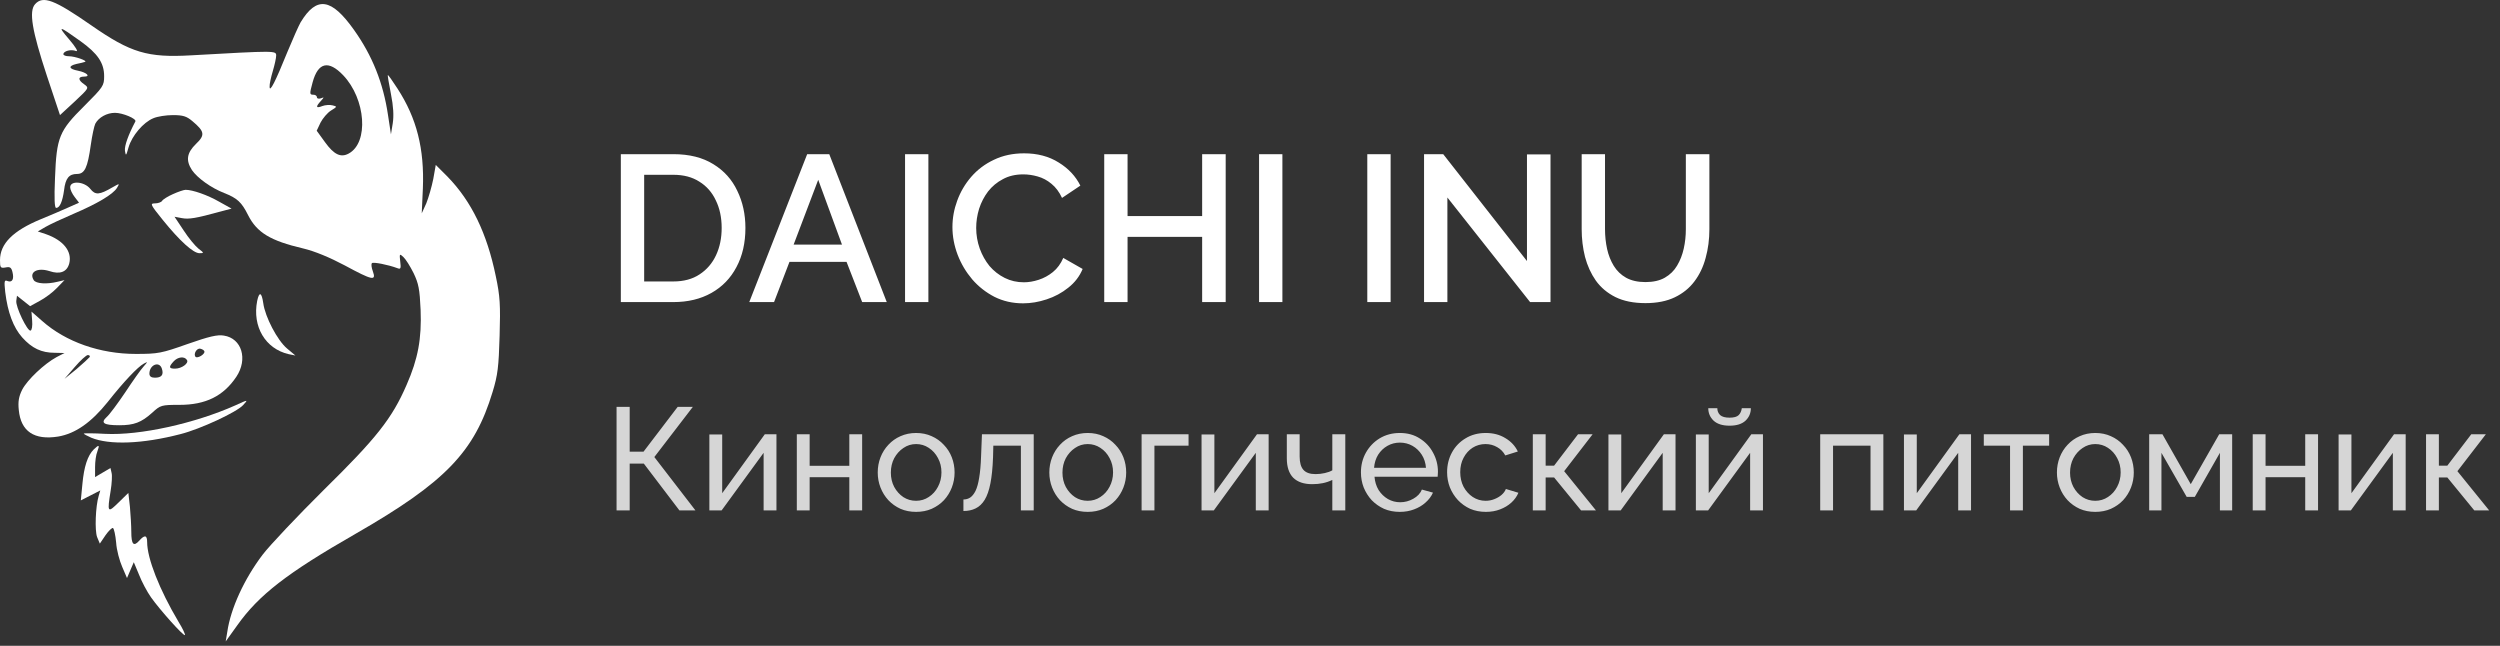
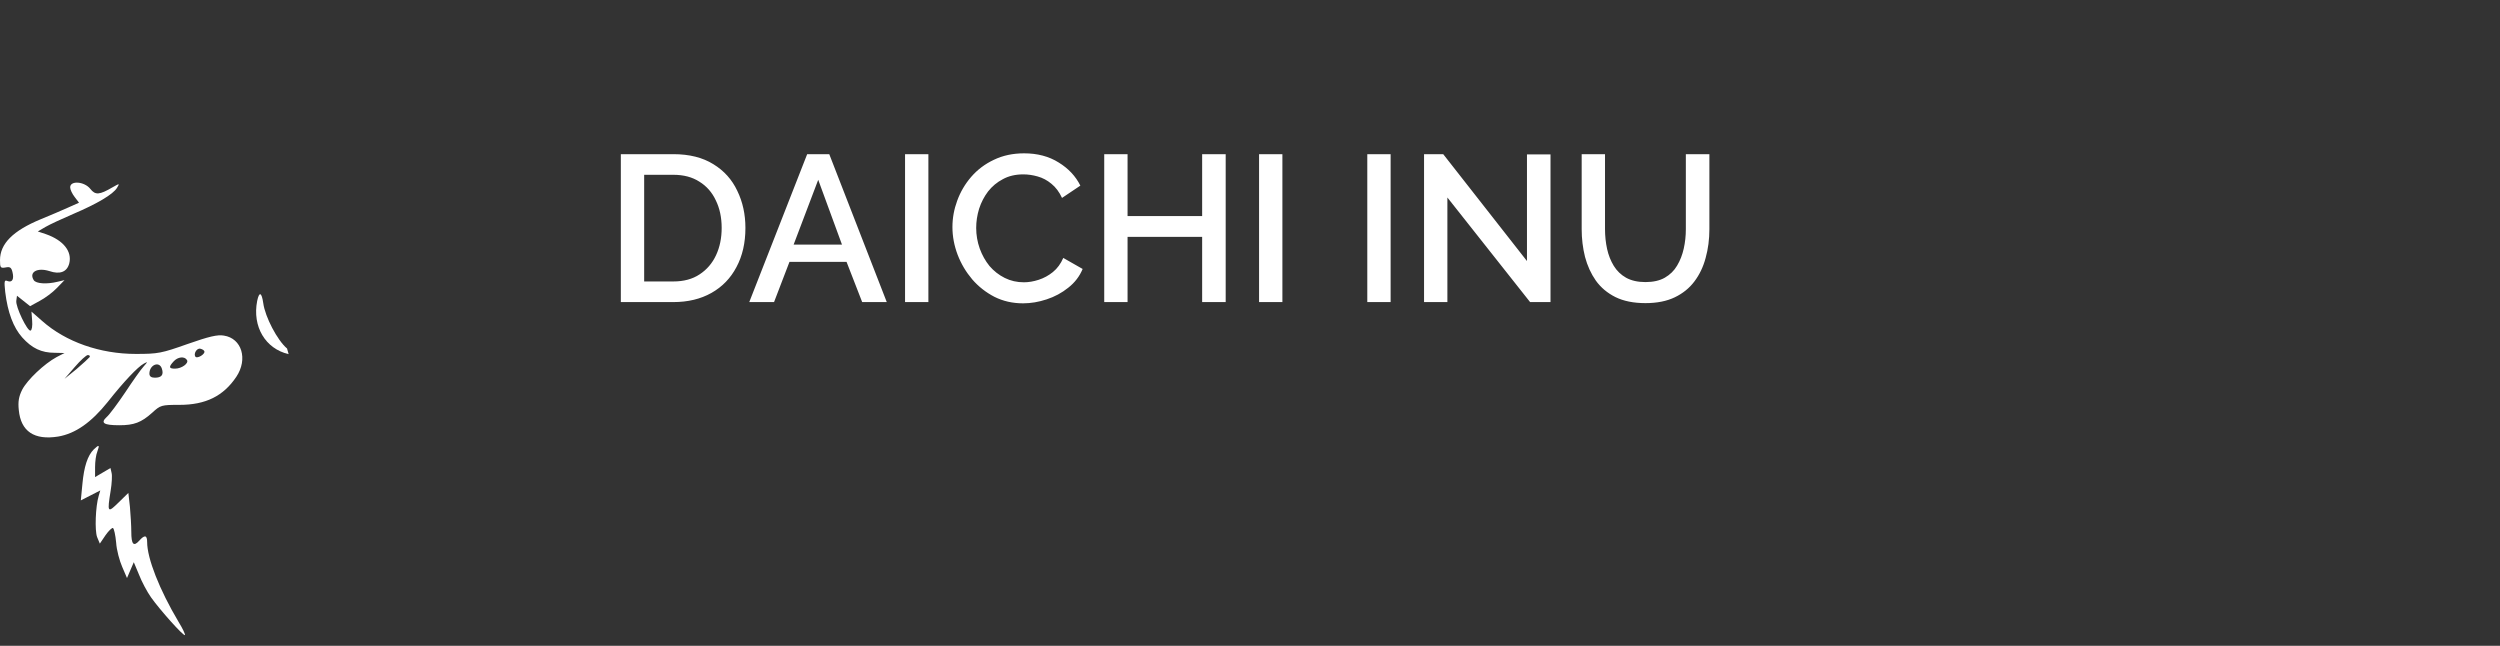
<svg xmlns="http://www.w3.org/2000/svg" width="240" height="62" viewBox="0 0 240 62" fill="none">
  <rect x="0" y="0" width="240" height="62" fill="#333333" stroke="none" />
-   <path d="M3.368 0.401C2.76 1.075 3.064 2.922 4.498 7.268L5.759 11.05L7.172 9.746C8.562 8.442 8.562 8.442 8.084 8.094C7.476 7.681 7.476 7.355 8.063 7.355C8.736 7.355 8.345 6.964 7.498 6.79C6.585 6.616 6.52 6.334 7.345 6.138C7.671 6.073 8.041 5.986 8.149 5.943C8.475 5.856 7.215 5.399 6.607 5.399C6.324 5.399 6.085 5.312 6.085 5.204C6.085 4.899 6.824 4.704 7.302 4.899C7.541 4.986 7.28 4.53 6.628 3.769C5.476 2.422 5.629 2.444 7.715 3.943C9.388 5.139 9.997 6.051 9.997 7.312C9.997 8.225 9.91 8.355 8.106 10.159C5.672 12.571 5.433 13.158 5.281 17.07C5.194 19.091 5.237 19.96 5.39 19.96C5.737 19.96 5.998 19.351 6.15 18.265C6.281 17.113 6.628 16.7 7.389 16.7C8.128 16.7 8.41 16.113 8.715 13.918C8.845 13.006 9.041 12.093 9.149 11.876C9.475 11.267 10.258 10.832 11.04 10.832C11.779 10.832 13.126 11.397 12.996 11.658C12.322 12.94 11.931 14.005 11.996 14.483C12.083 15.005 12.105 14.983 12.344 14.136C12.67 13.027 13.756 11.745 14.713 11.354C15.104 11.18 15.951 11.05 16.603 11.05C17.559 11.05 17.907 11.158 18.451 11.615C19.646 12.614 19.711 12.962 18.82 13.81C17.929 14.679 17.82 15.396 18.429 16.331C18.95 17.091 20.276 18.047 21.515 18.526C22.775 19.025 23.188 19.395 23.818 20.655C24.666 22.329 25.948 23.111 29.099 23.85C30.208 24.111 31.664 24.719 33.098 25.48C35.749 26.914 36.141 27.001 35.793 26.045C35.662 25.697 35.619 25.349 35.706 25.262C35.836 25.132 37.271 25.415 38.14 25.741C38.466 25.871 38.509 25.784 38.422 25.11C38.336 24.35 38.357 24.328 38.727 24.676C38.944 24.871 39.379 25.567 39.705 26.219C40.183 27.218 40.291 27.762 40.378 29.739C40.487 32.499 40.139 34.434 39.031 36.954C37.64 40.171 36.119 42.083 31.12 46.995C28.578 49.516 25.905 52.341 25.209 53.254C23.449 55.579 22.145 58.404 21.819 60.664L21.667 61.577L22.775 60.034C24.84 57.122 27.556 55.014 34.119 51.254C42.747 46.299 45.55 43.387 47.289 37.628C47.789 35.998 47.876 35.194 47.963 32.239C48.05 29.261 48.006 28.435 47.593 26.501C46.746 22.394 45.268 19.33 42.964 16.961L41.834 15.831L41.595 17.178C41.443 17.939 41.139 18.982 40.922 19.525L40.487 20.481L40.596 18.091C40.748 14.288 40.009 11.354 38.162 8.507C37.684 7.768 37.271 7.181 37.227 7.203C37.205 7.247 37.336 8.051 37.531 9.029C37.77 10.224 37.814 11.115 37.705 11.832L37.531 12.897L37.249 11.05C36.792 7.964 35.749 5.356 33.989 2.878C31.816 -0.186 30.403 -0.403 28.86 2.14C28.686 2.444 28.121 3.704 27.6 4.965C26.426 7.877 25.883 8.92 25.883 8.333C25.861 8.094 26.013 7.42 26.187 6.834C26.361 6.247 26.513 5.573 26.513 5.334C26.513 4.856 26.448 4.856 18.342 5.312C14.169 5.551 12.561 5.073 8.78 2.444C5.216 -0.034 4.129 -0.447 3.368 0.401ZM32.946 7.225C35.119 9.507 35.423 13.701 33.468 14.744C32.707 15.157 32.055 14.831 31.207 13.658L30.403 12.549L30.773 11.767C30.99 11.354 31.425 10.832 31.772 10.615C32.381 10.246 32.381 10.224 31.924 10.115C31.685 10.05 31.229 10.072 30.947 10.18C30.338 10.419 30.273 10.267 30.794 9.702C31.142 9.311 31.142 9.311 30.794 9.442C30.577 9.507 30.425 9.463 30.425 9.333C30.425 9.202 30.273 9.094 30.099 9.094C29.708 9.094 29.708 9.029 30.012 7.899C30.534 5.986 31.533 5.747 32.946 7.225Z" fill="white" />
  <path d="M6.737 17.982C6.737 18.2 6.933 18.613 7.172 18.917L7.585 19.46L6.563 19.916C5.998 20.177 4.803 20.677 3.912 21.047C1.239 22.155 0 23.394 0 24.98C0 25.697 0.043 25.762 0.543 25.675C0.956 25.589 1.087 25.675 1.195 26.11C1.369 26.806 1.174 27.153 0.717 26.979C0.413 26.849 0.391 26.979 0.5 28.023C0.739 30 1.282 31.434 2.13 32.391C3.064 33.434 3.977 33.868 5.259 33.868L6.194 33.89L5.433 34.281C4.238 34.933 2.63 36.455 2.13 37.411C1.804 38.063 1.717 38.563 1.804 39.367C1.999 41.41 3.282 42.279 5.585 41.909C7.237 41.627 8.758 40.562 10.345 38.584C11.887 36.629 13.235 35.216 13.8 34.912C14.213 34.694 14.213 34.694 13.778 35.194C13.517 35.477 12.735 36.585 12.018 37.672C11.301 38.736 10.497 39.823 10.236 40.041C9.627 40.605 9.953 40.823 11.453 40.823C12.865 40.823 13.561 40.562 14.604 39.628C15.408 38.889 15.495 38.867 17.234 38.867C19.755 38.867 21.45 38.019 22.688 36.172C23.818 34.477 23.21 32.478 21.493 32.217C20.885 32.108 20.059 32.304 18.016 33.021C15.495 33.912 15.191 33.977 13.039 33.977C9.606 33.977 6.324 32.825 4.064 30.826L3.021 29.913L3.086 30.783C3.129 31.282 3.064 31.695 2.934 31.739C2.63 31.826 1.478 29.435 1.565 28.87L1.63 28.392L2.26 28.892L2.89 29.392L3.803 28.892C4.303 28.631 5.064 28.066 5.455 27.653L6.194 26.892L5.542 27.045C4.499 27.305 3.455 27.24 3.238 26.892C2.76 26.132 3.564 25.654 4.738 26.023C5.759 26.371 6.433 26.11 6.65 25.284C6.933 24.133 6.085 23.068 4.412 22.481L3.629 22.22L4.368 21.785C4.781 21.546 5.998 20.981 7.063 20.525C9.301 19.569 10.866 18.656 11.236 18.026C11.496 17.591 11.496 17.591 10.801 17.982C9.54 18.721 9.149 18.743 8.671 18.134C8.106 17.417 6.737 17.309 6.737 17.982ZM19.624 33.738C19.689 33.999 18.972 34.434 18.777 34.26C18.538 33.999 18.885 33.39 19.233 33.477C19.428 33.521 19.602 33.63 19.624 33.738ZM8.606 34.281C8.519 34.39 7.954 34.912 7.345 35.433L6.194 36.368L7.172 35.238C7.715 34.607 8.28 34.086 8.432 34.086C8.584 34.086 8.671 34.173 8.606 34.281ZM17.951 34.564C18.146 34.868 17.451 35.39 16.799 35.39C16.212 35.39 16.169 35.238 16.669 34.694C17.06 34.26 17.712 34.173 17.951 34.564ZM15.539 35.39C15.734 35.977 15.517 36.259 14.865 36.259C14.517 36.259 14.343 36.129 14.343 35.868C14.343 35.02 15.299 34.629 15.539 35.39Z" fill="white" />
-   <path d="M16.603 18.635C16.103 18.852 15.625 19.156 15.56 19.287C15.473 19.417 15.168 19.526 14.864 19.526C14.386 19.526 14.43 19.634 15.625 21.112C17.255 23.133 18.559 24.307 19.145 24.307C19.602 24.307 19.602 24.285 19.058 23.872C18.754 23.633 18.102 22.851 17.624 22.112L16.755 20.808L17.45 20.938C18.124 21.069 18.798 20.96 21.166 20.308L22.231 20.026L21.058 19.373C19.928 18.722 18.494 18.222 17.82 18.222C17.646 18.222 17.081 18.417 16.603 18.635Z" fill="white" />
-   <path d="M24.688 28.892C24.209 31.348 25.47 33.477 27.708 33.999L28.36 34.13L27.556 33.456C26.622 32.673 25.448 30.413 25.274 29.109C25.122 28.044 24.883 27.958 24.688 28.892Z" fill="white" />
-   <path d="M22.602 38.911C18.712 40.65 13.409 41.823 10.084 41.649C8.954 41.584 8.041 41.584 8.041 41.627C8.041 41.671 8.367 41.845 8.758 42.019C10.497 42.736 13.67 42.627 17.342 41.671C19.233 41.193 22.732 39.563 23.34 38.889C23.84 38.346 23.84 38.346 22.602 38.911Z" fill="white" />
+   <path d="M24.688 28.892C24.209 31.348 25.47 33.477 27.708 33.999L27.556 33.456C26.622 32.673 25.448 30.413 25.274 29.109C25.122 28.044 24.883 27.958 24.688 28.892Z" fill="white" />
  <path d="M8.997 43.148C8.41 43.735 8.063 44.8 7.91 46.473L7.758 48.038L8.693 47.56L9.627 47.082L9.475 47.603C9.171 48.603 9.084 50.928 9.323 51.559L9.584 52.189L10.127 51.385C10.431 50.95 10.757 50.646 10.844 50.69C10.953 50.755 11.083 51.385 11.149 52.08C11.192 52.797 11.475 53.841 11.735 54.427L12.192 55.492L12.518 54.732L12.844 53.971L13.344 55.166C13.604 55.84 14.126 56.818 14.495 57.34C15.321 58.513 17.625 61.099 17.755 60.969C17.799 60.904 17.538 60.339 17.147 59.708C15.299 56.601 14.126 53.602 14.126 52.037C14.126 51.363 13.887 51.32 13.365 51.907C12.822 52.515 12.605 52.254 12.605 51.059C12.605 50.494 12.539 49.407 12.474 48.668L12.322 47.321L11.388 48.234C10.323 49.277 10.279 49.233 10.627 47.082C10.736 46.408 10.779 45.648 10.714 45.409L10.605 44.93L9.866 45.365L9.127 45.8V44.843C9.127 44.322 9.214 43.648 9.345 43.344C9.584 42.692 9.519 42.649 8.997 43.148Z" fill="white" />
-   <path opacity="0.8" d="M59.19 49V39.06H60.45V43.358H61.78L65.056 39.06H66.512L62.816 43.876L66.764 49H65.224L61.808 44.506H60.45V49H59.19ZM68.099 49V41.706H69.331V47.348L73.419 41.692H74.539V49H73.307V43.47L69.275 49H68.099ZM76.494 49V41.692H77.726V44.716H81.534V41.692H82.766V49H81.534V45.808H77.726V49H76.494ZM87.944 49.14C87.393 49.14 86.894 49.042 86.446 48.846C85.998 48.641 85.611 48.365 85.284 48.02C84.957 47.665 84.705 47.259 84.528 46.802C84.35 46.345 84.262 45.864 84.262 45.36C84.262 44.847 84.35 44.361 84.528 43.904C84.705 43.447 84.957 43.045 85.284 42.7C85.611 42.345 85.998 42.07 86.446 41.874C86.903 41.669 87.403 41.566 87.944 41.566C88.495 41.566 88.994 41.669 89.442 41.874C89.89 42.07 90.277 42.345 90.604 42.7C90.94 43.045 91.197 43.447 91.374 43.904C91.551 44.361 91.64 44.847 91.64 45.36C91.64 45.864 91.551 46.345 91.374 46.802C91.197 47.259 90.945 47.665 90.618 48.02C90.291 48.365 89.899 48.641 89.442 48.846C88.994 49.042 88.495 49.14 87.944 49.14ZM85.522 45.374C85.522 45.878 85.629 46.335 85.844 46.746C86.068 47.157 86.362 47.483 86.726 47.726C87.09 47.959 87.496 48.076 87.944 48.076C88.392 48.076 88.798 47.955 89.162 47.712C89.535 47.469 89.829 47.143 90.044 46.732C90.268 46.312 90.38 45.85 90.38 45.346C90.38 44.842 90.268 44.385 90.044 43.974C89.829 43.563 89.535 43.237 89.162 42.994C88.798 42.751 88.392 42.63 87.944 42.63C87.496 42.63 87.09 42.756 86.726 43.008C86.362 43.251 86.068 43.577 85.844 43.988C85.629 44.399 85.522 44.861 85.522 45.374ZM92.489 49.056V47.95C92.731 47.95 92.946 47.889 93.133 47.768C93.329 47.637 93.501 47.423 93.651 47.124C93.8 46.816 93.917 46.396 94.001 45.864C94.094 45.323 94.155 44.637 94.183 43.806L94.267 41.692H99.237V49H98.005V42.784H95.359L95.331 43.918C95.293 44.917 95.209 45.747 95.079 46.41C94.948 47.073 94.766 47.595 94.533 47.978C94.299 48.361 94.01 48.636 93.665 48.804C93.329 48.972 92.937 49.056 92.489 49.056ZM104.418 49.14C103.868 49.14 103.368 49.042 102.92 48.846C102.472 48.641 102.085 48.365 101.758 48.02C101.432 47.665 101.18 47.259 101.002 46.802C100.825 46.345 100.736 45.864 100.736 45.36C100.736 44.847 100.825 44.361 101.002 43.904C101.18 43.447 101.432 43.045 101.758 42.7C102.085 42.345 102.472 42.07 102.92 41.874C103.378 41.669 103.877 41.566 104.418 41.566C104.969 41.566 105.468 41.669 105.916 41.874C106.364 42.07 106.752 42.345 107.078 42.7C107.414 43.045 107.671 43.447 107.848 43.904C108.026 44.361 108.114 44.847 108.114 45.36C108.114 45.864 108.026 46.345 107.848 46.802C107.671 47.259 107.419 47.665 107.092 48.02C106.766 48.365 106.374 48.641 105.916 48.846C105.468 49.042 104.969 49.14 104.418 49.14ZM101.996 45.374C101.996 45.878 102.104 46.335 102.318 46.746C102.542 47.157 102.836 47.483 103.2 47.726C103.564 47.959 103.97 48.076 104.418 48.076C104.866 48.076 105.272 47.955 105.636 47.712C106.01 47.469 106.304 47.143 106.518 46.732C106.742 46.312 106.854 45.85 106.854 45.346C106.854 44.842 106.742 44.385 106.518 43.974C106.304 43.563 106.01 43.237 105.636 42.994C105.272 42.751 104.866 42.63 104.418 42.63C103.97 42.63 103.564 42.756 103.2 43.008C102.836 43.251 102.542 43.577 102.318 43.988C102.104 44.399 101.996 44.861 101.996 45.374ZM109.593 49V41.692H114.101V42.784H110.825V49H109.593ZM115.349 49V41.706H116.581V47.348L120.669 41.692H121.789V49H120.557V43.47L116.525 49H115.349ZM127.902 49V46.074C127.612 46.214 127.309 46.317 126.992 46.382C126.684 46.447 126.343 46.48 125.97 46.48C125.176 46.48 124.57 46.275 124.15 45.864C123.739 45.444 123.534 44.819 123.534 43.988V41.692H124.766V43.82C124.766 44.408 124.887 44.837 125.13 45.108C125.372 45.379 125.76 45.514 126.292 45.514C126.59 45.514 126.884 45.481 127.174 45.416C127.472 45.351 127.715 45.262 127.902 45.15V41.692H129.148V49H127.902ZM134.374 49.14C133.824 49.14 133.32 49.042 132.862 48.846C132.414 48.641 132.022 48.365 131.686 48.02C131.36 47.665 131.103 47.259 130.916 46.802C130.739 46.345 130.65 45.859 130.65 45.346C130.65 44.655 130.809 44.025 131.126 43.456C131.444 42.887 131.882 42.429 132.442 42.084C133.012 41.739 133.66 41.566 134.388 41.566C135.126 41.566 135.765 41.743 136.306 42.098C136.857 42.443 137.282 42.901 137.58 43.47C137.888 44.03 138.042 44.637 138.042 45.29C138.042 45.383 138.038 45.477 138.028 45.57C138.028 45.654 138.024 45.719 138.014 45.766H131.952C131.99 46.242 132.12 46.667 132.344 47.04C132.578 47.404 132.876 47.693 133.24 47.908C133.604 48.113 133.996 48.216 134.416 48.216C134.864 48.216 135.284 48.104 135.676 47.88C136.078 47.656 136.353 47.362 136.502 46.998L137.566 47.292C137.408 47.647 137.17 47.964 136.852 48.244C136.544 48.524 136.176 48.743 135.746 48.902C135.326 49.061 134.869 49.14 134.374 49.14ZM131.91 44.912H136.894C136.857 44.436 136.722 44.016 136.488 43.652C136.255 43.288 135.956 43.003 135.592 42.798C135.228 42.593 134.827 42.49 134.388 42.49C133.959 42.49 133.562 42.593 133.198 42.798C132.834 43.003 132.536 43.288 132.302 43.652C132.078 44.016 131.948 44.436 131.91 44.912ZM142.646 49.14C142.095 49.14 141.591 49.042 141.134 48.846C140.686 48.641 140.294 48.361 139.958 48.006C139.631 47.651 139.375 47.245 139.188 46.788C139.011 46.331 138.922 45.845 138.922 45.332C138.922 44.641 139.076 44.011 139.384 43.442C139.692 42.873 140.126 42.42 140.686 42.084C141.246 41.739 141.895 41.566 142.632 41.566C143.351 41.566 143.976 41.729 144.508 42.056C145.049 42.373 145.451 42.803 145.712 43.344L144.508 43.722C144.321 43.377 144.06 43.111 143.724 42.924C143.388 42.728 143.015 42.63 142.604 42.63C142.156 42.63 141.745 42.747 141.372 42.98C141.008 43.213 140.719 43.535 140.504 43.946C140.289 44.347 140.182 44.809 140.182 45.332C140.182 45.845 140.289 46.312 140.504 46.732C140.728 47.143 141.022 47.469 141.386 47.712C141.759 47.955 142.17 48.076 142.618 48.076C142.907 48.076 143.183 48.025 143.444 47.922C143.715 47.819 143.948 47.684 144.144 47.516C144.349 47.339 144.489 47.147 144.564 46.942L145.768 47.306C145.619 47.661 145.39 47.978 145.082 48.258C144.783 48.529 144.424 48.743 144.004 48.902C143.593 49.061 143.141 49.14 142.646 49.14ZM147.15 49V41.692H148.382V44.702H149.194L151.49 41.692H152.89L150.16 45.234L153.212 49H151.784L149.194 45.836H148.382V49H147.15ZM154.41 49V41.706H155.642V47.348L159.73 41.692H160.85V49H159.618V43.47L155.586 49H154.41ZM162.804 49V41.706H164.036V47.348L168.124 41.692H169.244V49H168.012V43.47L163.98 49H162.804ZM166.038 40.866C165.366 40.866 164.858 40.707 164.512 40.39C164.167 40.063 163.994 39.662 163.994 39.186H164.862C164.862 39.447 164.951 39.667 165.128 39.844C165.315 40.012 165.618 40.096 166.038 40.096C166.449 40.096 166.738 40.017 166.906 39.858C167.074 39.69 167.177 39.466 167.214 39.186H168.082C168.082 39.662 167.91 40.063 167.564 40.39C167.219 40.707 166.71 40.866 166.038 40.866ZM174.74 49V41.692H180.802V49H179.57V42.784H175.972V49H174.74ZM182.779 49V41.706H184.011V47.348L188.099 41.692H189.219V49H187.987V43.47L183.955 49H182.779ZM192.965 49V42.784H190.445V41.692H196.717V42.784H194.197V49H192.965ZM201.147 49.14C200.596 49.14 200.097 49.042 199.649 48.846C199.201 48.641 198.814 48.365 198.487 48.02C198.16 47.665 197.908 47.259 197.731 46.802C197.554 46.345 197.465 45.864 197.465 45.36C197.465 44.847 197.554 44.361 197.731 43.904C197.908 43.447 198.16 43.045 198.487 42.7C198.814 42.345 199.201 42.07 199.649 41.874C200.106 41.669 200.606 41.566 201.147 41.566C201.698 41.566 202.197 41.669 202.645 41.874C203.093 42.07 203.48 42.345 203.807 42.7C204.143 43.045 204.4 43.447 204.577 43.904C204.754 44.361 204.843 44.847 204.843 45.36C204.843 45.864 204.754 46.345 204.577 46.802C204.4 47.259 204.148 47.665 203.821 48.02C203.494 48.365 203.102 48.641 202.645 48.846C202.197 49.042 201.698 49.14 201.147 49.14ZM198.725 45.374C198.725 45.878 198.832 46.335 199.047 46.746C199.271 47.157 199.565 47.483 199.929 47.726C200.293 47.959 200.699 48.076 201.147 48.076C201.595 48.076 202.001 47.955 202.365 47.712C202.738 47.469 203.032 47.143 203.247 46.732C203.471 46.312 203.583 45.85 203.583 45.346C203.583 44.842 203.471 44.385 203.247 43.974C203.032 43.563 202.738 43.237 202.365 42.994C202.001 42.751 201.595 42.63 201.147 42.63C200.699 42.63 200.293 42.756 199.929 43.008C199.565 43.251 199.271 43.577 199.047 43.988C198.832 44.399 198.725 44.861 198.725 45.374ZM206.322 49V41.692H207.596L210.312 46.48L213.042 41.692H214.288V49H213.112V43.47L210.704 47.698H209.92L207.498 43.47V49H206.322ZM216.261 49V41.692H217.493V44.716H221.301V41.692H222.533V49H221.301V45.808H217.493V49H216.261ZM224.505 49V41.706H225.737V47.348L229.825 41.692H230.945V49H229.713V43.47L225.681 49H224.505ZM232.9 49V41.692H234.132V44.702H234.944L237.24 41.692H238.64L235.91 45.234L238.962 49H237.534L234.944 45.836H234.132V49H232.9Z" fill="white" />
  <path d="M59.6 29V14.8H64.64C66.173 14.8 67.453 15.12 68.48 15.76C69.507 16.387 70.273 17.24 70.78 18.32C71.3 19.387 71.56 20.573 71.56 21.88C71.56 23.32 71.273 24.573 70.7 25.64C70.14 26.707 69.34 27.533 68.3 28.12C67.26 28.707 66.04 29 64.64 29H59.6ZM69.28 21.88C69.28 20.88 69.093 20 68.72 19.24C68.36 18.467 67.833 17.867 67.14 17.44C66.46 17 65.627 16.78 64.64 16.78H61.84V27.02H64.64C65.64 27.02 66.48 26.793 67.16 26.34C67.853 25.887 68.38 25.273 68.74 24.5C69.1 23.727 69.28 22.853 69.28 21.88ZM77.489 14.8H79.609L85.129 29H82.769L81.269 25.14H75.789L74.309 29H71.929L77.489 14.8ZM80.829 23.48L78.549 17.26L76.189 23.48H80.829ZM86.885 29V14.8H89.125V29H86.885ZM91.434 21.8C91.434 20.933 91.588 20.087 91.894 19.26C92.201 18.42 92.648 17.66 93.234 16.98C93.834 16.287 94.561 15.74 95.414 15.34C96.268 14.927 97.234 14.72 98.314 14.72C99.594 14.72 100.701 15.013 101.634 15.6C102.568 16.173 103.261 16.913 103.714 17.82L101.954 19C101.688 18.427 101.348 17.973 100.934 17.64C100.534 17.307 100.094 17.073 99.614 16.94C99.148 16.807 98.688 16.74 98.234 16.74C97.488 16.74 96.834 16.893 96.274 17.2C95.714 17.493 95.241 17.887 94.854 18.38C94.481 18.873 94.194 19.427 93.994 20.04C93.808 20.653 93.714 21.267 93.714 21.88C93.714 22.56 93.828 23.22 94.054 23.86C94.281 24.487 94.594 25.047 94.994 25.54C95.408 26.02 95.894 26.4 96.454 26.68C97.014 26.96 97.628 27.1 98.294 27.1C98.748 27.1 99.221 27.02 99.714 26.86C100.208 26.7 100.661 26.453 101.074 26.12C101.501 25.773 101.834 25.32 102.074 24.76L103.934 25.82C103.641 26.527 103.181 27.127 102.554 27.62C101.941 28.113 101.248 28.487 100.474 28.74C99.714 28.993 98.961 29.12 98.214 29.12C97.214 29.12 96.301 28.913 95.474 28.5C94.648 28.073 93.934 27.513 93.334 26.82C92.734 26.113 92.268 25.327 91.934 24.46C91.601 23.58 91.434 22.693 91.434 21.8ZM117.666 14.8V29H115.406V22.74H108.246V29H106.006V14.8H108.246V20.74H115.406V14.8H117.666ZM120.87 29V14.8H123.11V29H120.87ZM131.26 29V14.8H133.5V29H131.26ZM138.949 18.96V29H136.709V14.8H138.549L146.589 25.06V14.82H148.849V29H146.889L138.949 18.96ZM157.961 29.1C156.828 29.1 155.868 28.907 155.081 28.52C154.308 28.133 153.681 27.607 153.201 26.94C152.735 26.273 152.388 25.513 152.161 24.66C151.948 23.807 151.841 22.92 151.841 22V14.8H154.081V22C154.081 22.653 154.148 23.287 154.281 23.9C154.415 24.5 154.628 25.04 154.921 25.52C155.215 26 155.608 26.38 156.101 26.66C156.608 26.94 157.228 27.08 157.961 27.08C158.708 27.08 159.328 26.94 159.821 26.66C160.328 26.367 160.721 25.98 161.001 25.5C161.295 25.007 161.508 24.46 161.641 23.86C161.775 23.26 161.841 22.64 161.841 22V14.8H164.101V22C164.101 22.973 163.981 23.893 163.741 24.76C163.515 25.613 163.155 26.367 162.661 27.02C162.181 27.66 161.555 28.167 160.781 28.54C160.008 28.913 159.068 29.1 157.961 29.1Z" fill="white" />
</svg>